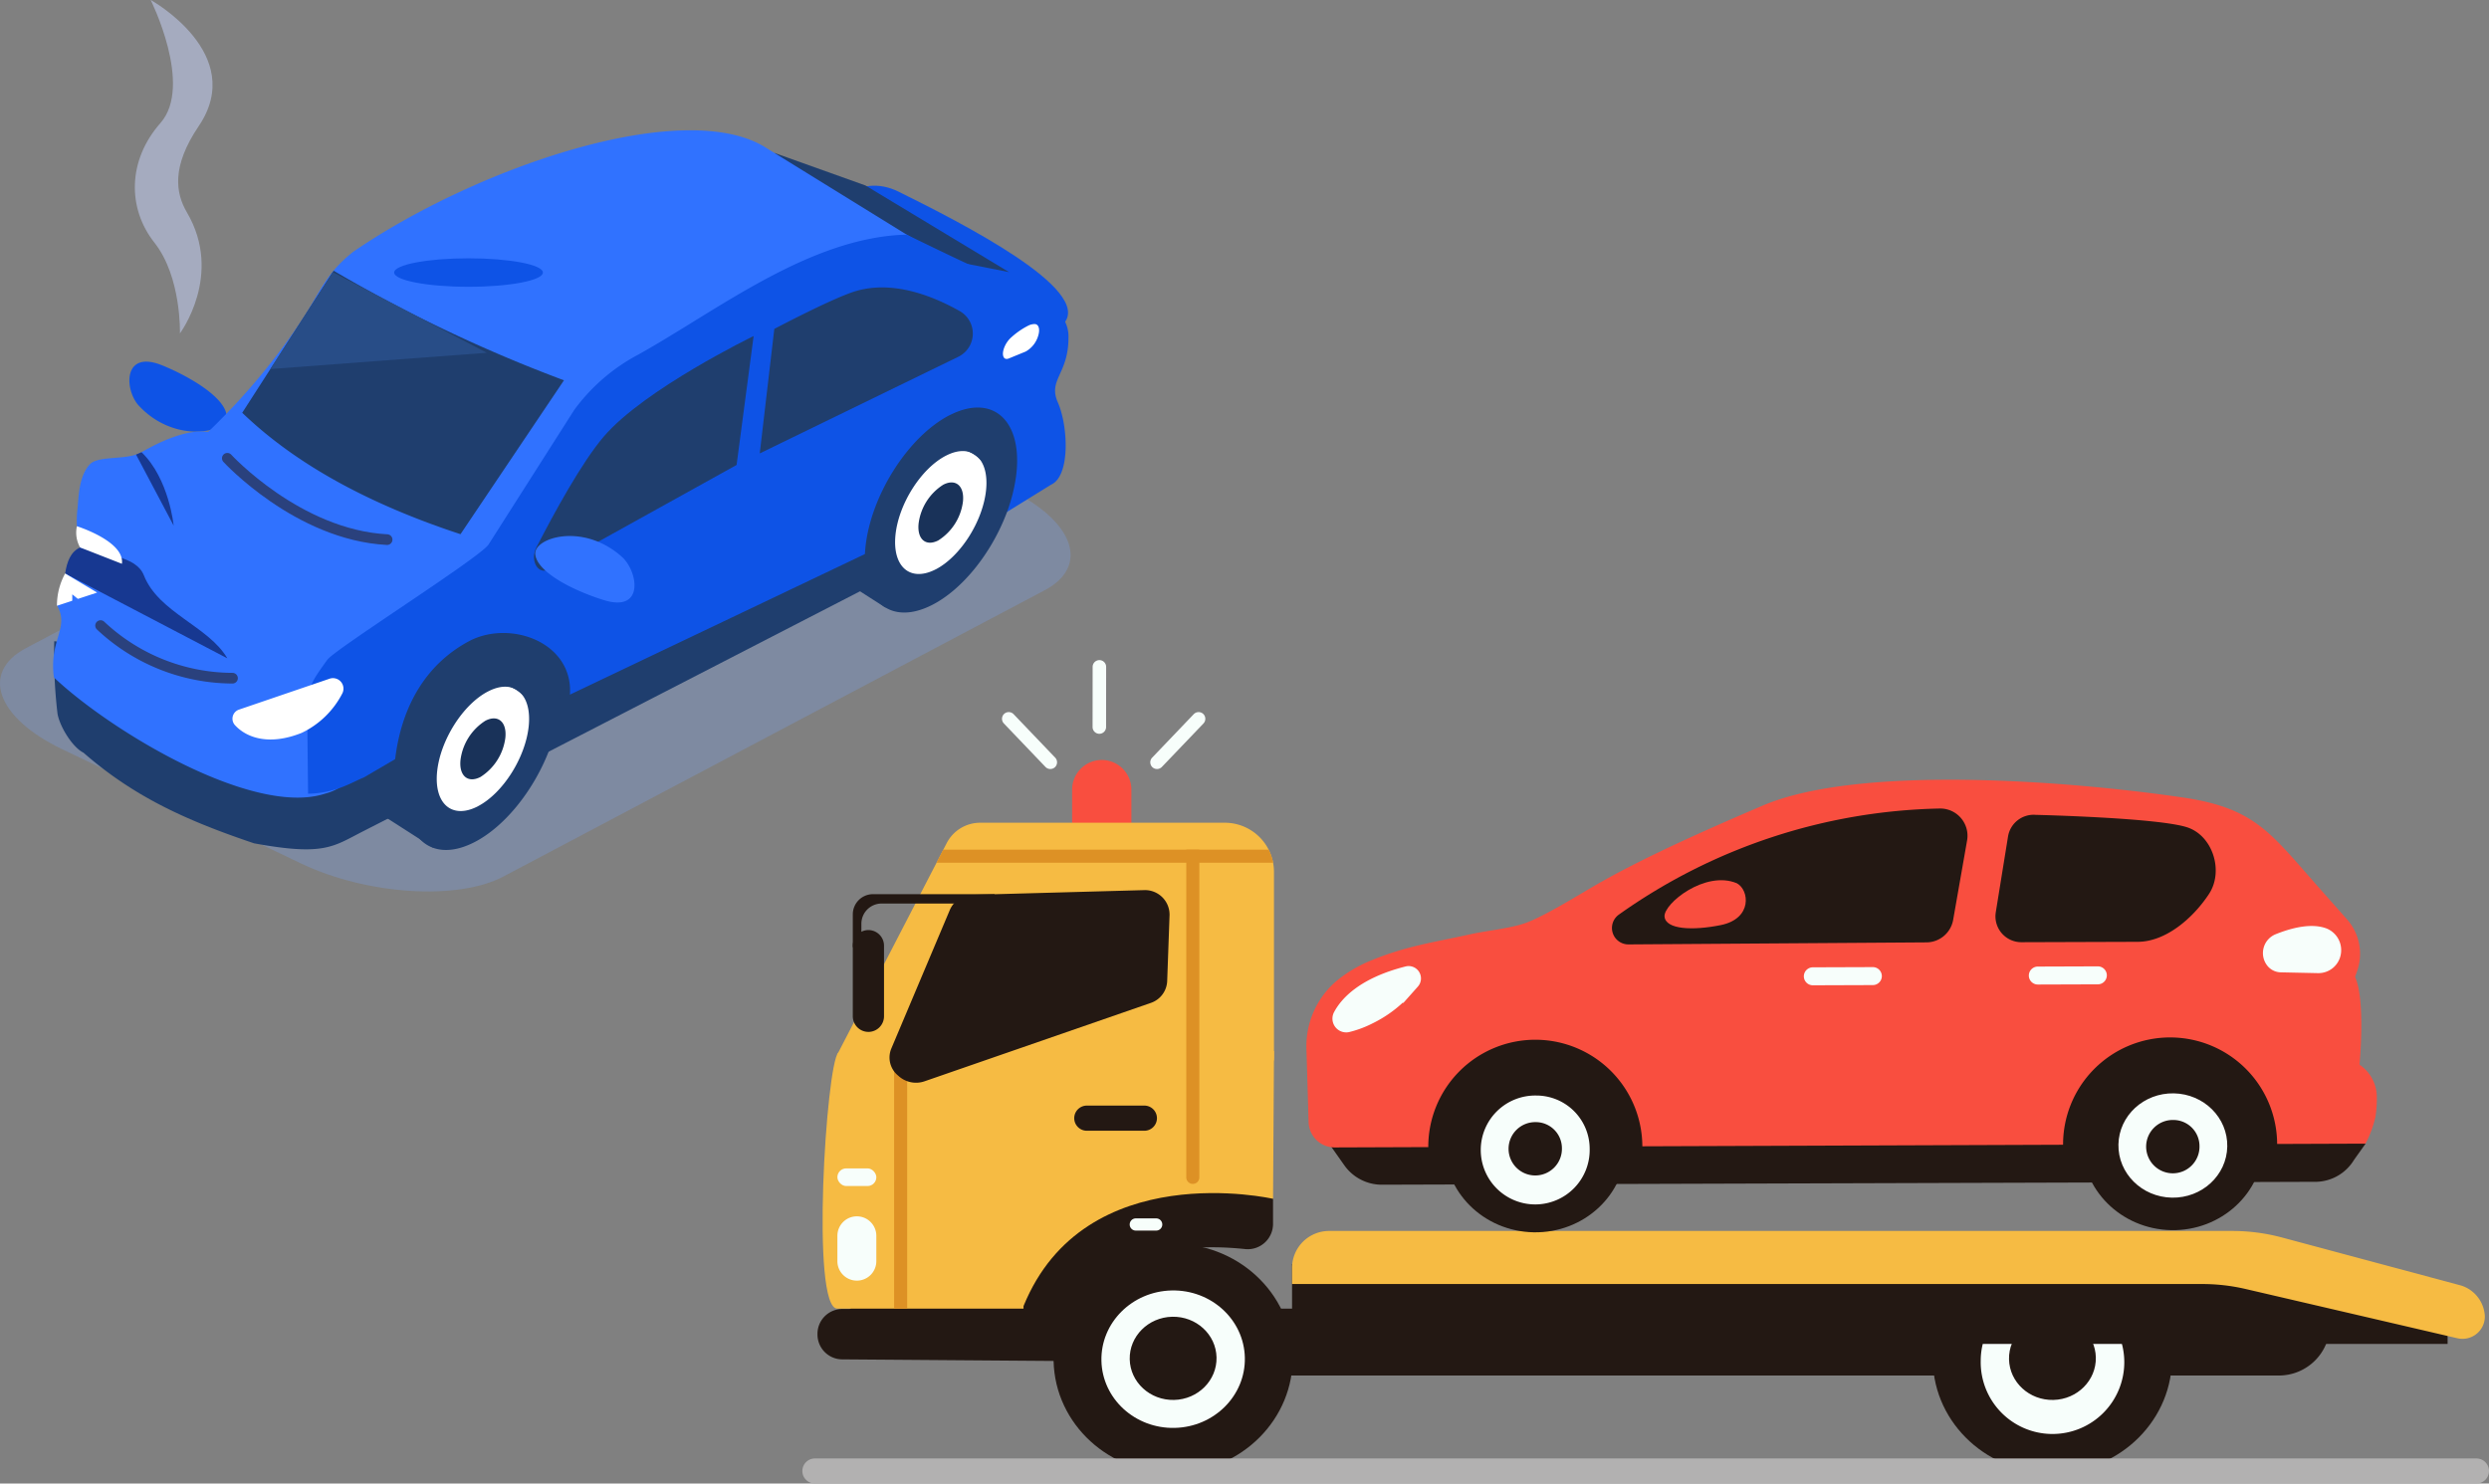
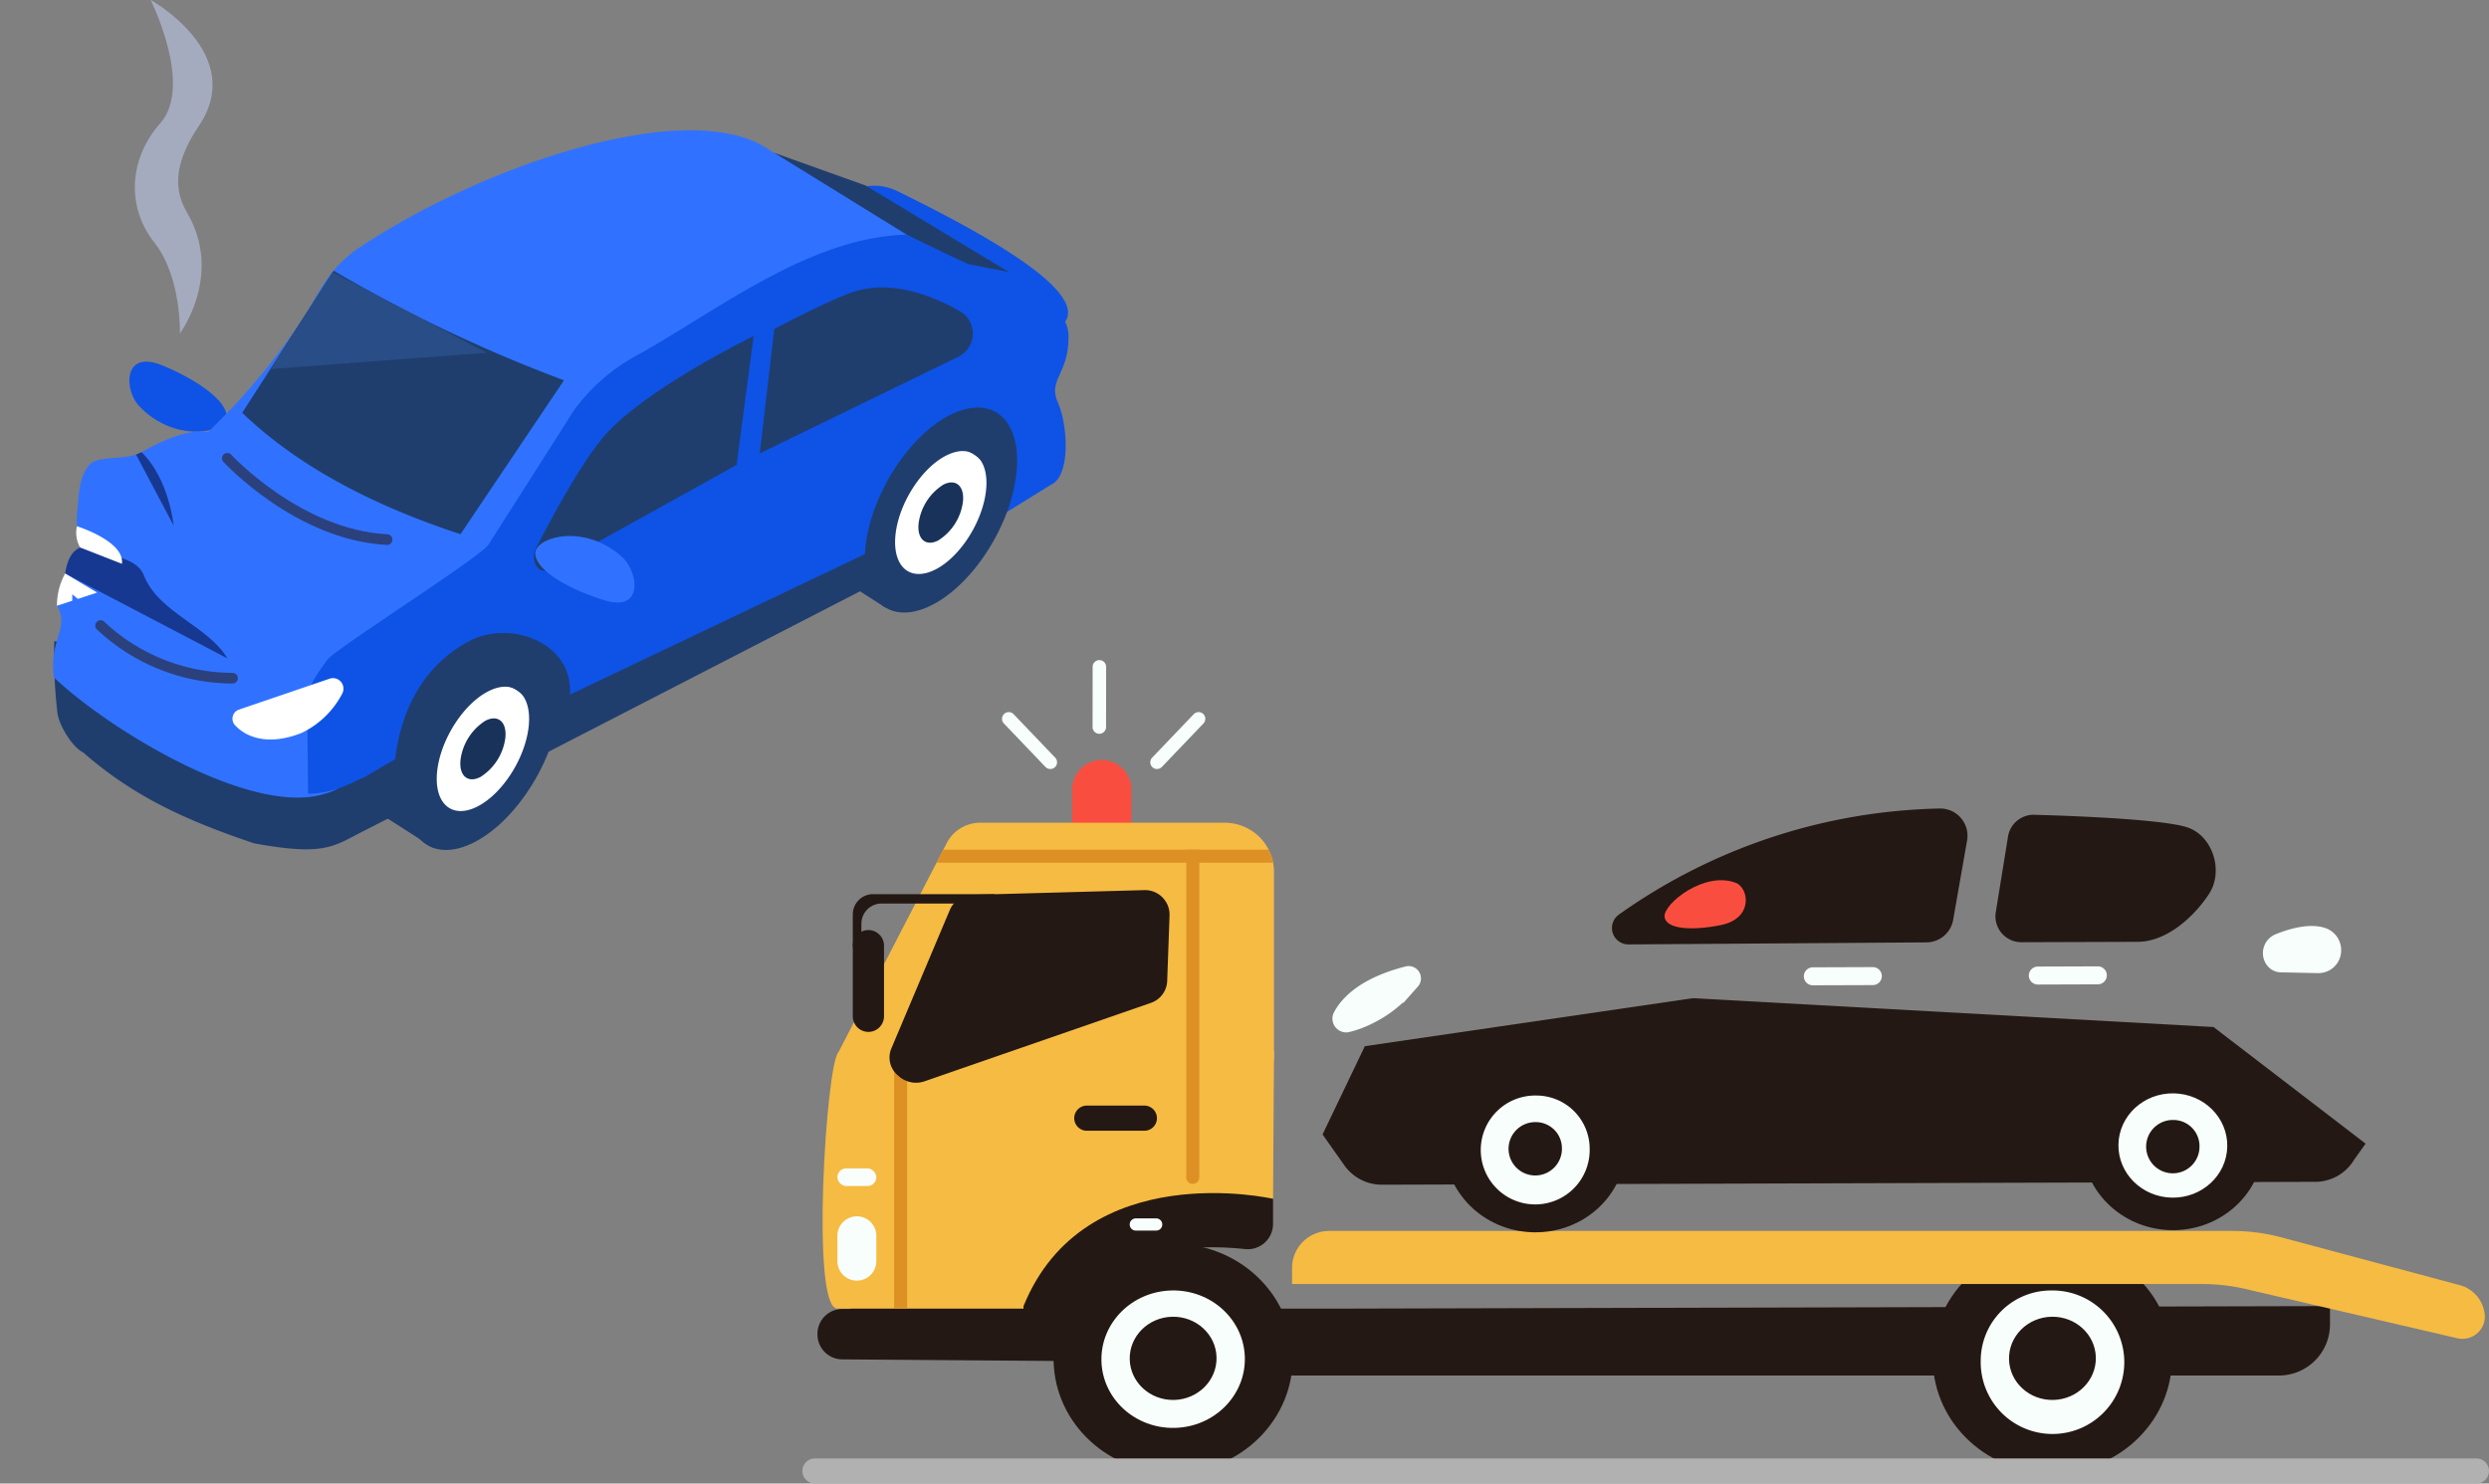
<svg xmlns="http://www.w3.org/2000/svg" width="313.943" height="187.173" viewBox="0 0 313.943 187.173">
  <rect x="0" y="0" width="313.943" height="187.173" fill="#808080" stroke="none" />
  <defs>
    <linearGradient id="linear-gradient" x1="1.906" y1="0.225" x2="2.898" y2="0.225" gradientUnits="objectBoundingBox">
      <stop offset="0" stop-color="#7c98cc" />
      <stop offset="0.891" stop-color="#dbeeff" />
    </linearGradient>
  </defs>
  <g id="グループ_138" data-name="グループ 138" transform="translate(6304 -6950.891)">
    <g id="グループ_135" data-name="グループ 135" transform="translate(-7143.042 6570.209)">
      <path id="パス_270" data-name="パス 270" d="M1305.038,490.113l2.478-2.7c1.813-1.978,4.542-2.117,6.947-.927,7.934,3.927,24.479,12.336,20.86,16.6C1330.585,508.66,1305.038,490.113,1305.038,490.113Z" transform="translate(-362.077 -81.618)" fill="#0e53e6" />
      <path id="パス_271" data-name="パス 271" d="M1276.95,467.157l11.5,4.113,18.119,10.935-24-4.725Z" transform="translate(-340.252 -67.191)" fill="#1f3e6e" />
-       <path id="パス_272" data-name="パス 272" d="M877,642.148l-30.115-14.411c-8.282-3.963-10.339-9.7-4.571-12.754l68.263-36.12c5.768-3.052,17.263-2.306,25.544,1.656l30.116,14.411c8.282,3.963,10.339,9.7,4.571,12.754L902.547,643.8C896.779,646.857,885.284,646.111,877,642.148Z" transform="translate(0 -152.527)" opacity="0.43" fill="url(#linear-gradient)" style="mix-blend-mode: multiply;isolation: isolate" />
      <path id="パス_273" data-name="パス 273" d="M1052.828,577.267l-2.282-13.415-12.58,8.931L1019.9,562.027l-15.912,2.7-.521,8.08a4.344,4.344,0,0,0,1.436,3.74l-59.4,32.291c3.339,2.8,27.161,17.036,30.933,15.077l62.263-32.084c3.482-1.593,14.125-11.705,14.125-11.705Z" transform="translate(-82.723 -140.905)" fill="#1f3e6e" />
      <path id="パス_274" data-name="パス 274" d="M894.781,754.325c-8.294-2.8-15.031-5.766-21.5-11.426-1.5-.757-3.089-3.508-3.292-5.006a63.375,63.375,0,0,1-.4-9.068l7.977,1.1,16.112-5.3,26.345,22.329-11.473,5.851C904.765,754.732,903.669,755.958,894.781,754.325Z" transform="translate(-23.702 -267.244)" fill="#1f3e6e" />
      <path id="パス_275" data-name="パス 275" d="M915.53,592.614a10.542,10.542,0,0,1-2.257-1.918c-1.716-2.148-1.734-6.9,3.1-4.923a28.791,28.791,0,0,1,4.323,2.195c2.245,1.412,3.822,2.976,3.791,4.3C924.445,594.02,919.678,595.221,915.53,592.614Z" transform="translate(-56.863 -158.99)" fill="#0e53e6" />
      <path id="パス_276" data-name="パス 276" d="M958.712,456.431,984.4,472.3c-9.3-1.1-3.265,5.162-22.961,4.17l-18.555,9.693c-5.281,2.759-8.449,12.767-11.62,17.54-1.746,2.629-4.116,3.55-5.307,5.192-1.459,2.006-7.221,5.456-7.221,5.456s-9.62,6.63-12.777,10.116c-1.047,1.158.222,2.449-.562,3.875-1.43,2.608,4.231,8.119-2.054,9.77-9.071,2.922-27.035-7.931-34.161-14.677-.642-4.758,2-6.208.413-9.037a17.137,17.137,0,0,1,1.445-4.8,20.892,20.892,0,0,1,1.664-2.566q.527-.7,1.1-1.332c3.157-3.486,11.29-10.39,14.812-13.226a83.357,83.357,0,0,0,11.8-14.072c2.345-3.543,2.978-5.872,6.543-8.688C922.575,459.04,948.271,450.307,958.712,456.431Z" transform="translate(-23.34 -57.284)" fill="#3072ff" />
      <path id="パス_277" data-name="パス 277" d="M1108.823,526.391c.113-3.862-5.173-5.848-5.173-5.848-5.638-2.373-15.229-7.1-15.229-7.1-12.236.309-23.853,9.56-33.845,15.128a23.787,23.787,0,0,0-8.1,7l-10.8,16.966c-1.026,1.616-19.352,13.172-20.344,14.553-2.07,2.887-2.332,3.258-2.537,6.23,0,0,.115,10.561.117,10.661,3.513-.053,5.6-1.495,7.018-2.042l3.964-2.32c.825-6.884,4.074-12.183,9.547-15,5.2-2.542,12.922.357,12.5,6.86l41.995-20.014c1.079-8.488,2.125-10.712,7.6-13.524,5.2-2.542,2.151,6.29,2.94,12.09l8.159-5.044c2.458-1.113,2.135-7.451.847-10.374C1106.207,531.723,1108.839,531.064,1108.823,526.391Z" transform="translate(-135.011 -103.157)" fill="#0e53e6" />
      <path id="パス_278" data-name="パス 278" d="M895.932,734.624a24.4,24.4,0,0,0,16.637,6.637" transform="translate(-44.203 -275.012)" fill="none" stroke="#2a417d" stroke-linecap="round" stroke-linejoin="round" stroke-width="1.345" />
      <path id="パス_279" data-name="パス 279" d="M890.708,647.666l-7.754-8.234a13.653,13.653,0,0,1-.32-4.936c.153-1.616.18-4.057,1.544-5.543,1.081-1.177,4.669-.465,6.53-1.538,8.6-4.953,10.724-1.349,10.724-1.349l-7.364,21.309Z" transform="translate(-33.812 -189.68)" fill="#3072ff" />
      <path id="パス_280" data-name="パス 280" d="M875.888,693.7l20.455,10.7c-2.351-4.046-8.669-5.751-10.523-10.468-.98-2.492-4.974-2.534-8.048-3.518C876.587,690.958,876.113,692.205,875.888,693.7Z" transform="translate(-28.629 -240.658)" fill="#173891" />
      <path id="パス_281" data-name="パス 281" d="M872.284,705.154a8.4,8.4,0,0,0-1.034,4.073l5.067-1.665Z" transform="translate(-25.025 -252.114)" fill="#fff" />
      <path id="パス_282" data-name="パス 282" d="M882.733,681.083a3.8,3.8,0,0,1-.4-2.677s6.064,1.9,5.677,4.742Z" transform="translate(-33.59 -231.331)" fill="#fff" />
      <path id="パス_283" data-name="パス 283" d="M879.913,719.046v-2.1l1.418,1.165Z" transform="translate(-31.756 -261.278)" fill="#3072ff" />
      <path id="パス_284" data-name="パス 284" d="M1142.82,600.264l23.791-13.2,2.149-16.267s-13.789,6.693-18.9,12.682c-2.79,3.268-6.24,9.6-8.487,13.959C1140.487,599.144,1141.612,600.924,1142.82,600.264Z" transform="translate(-234.661 -147.718)" fill="#1f3e6e" />
      <path id="パス_285" data-name="パス 285" d="M1293.8,552.053a3.257,3.257,0,0,0,.156-5.773c-3.5-1.972-8.4-3.849-12.994-2.54-2.81.8-10.374,4.8-10.374,4.8l-1.835,15.706Z" transform="translate(-333.882 -126.358)" fill="#1f3e6e" />
      <path id="パス_287" data-name="パス 287" d="M971.364,768.347l11.391-3.887a1.326,1.326,0,0,1,1.652,1.813,11.176,11.176,0,0,1-5.153,5.017c-4.039,1.614-6.883.647-8.369-.94A1.211,1.211,0,0,1,971.364,768.347Z" transform="translate(-102.17 -298.137)" fill="#fff" />
      <path id="パス_288" data-name="パス 288" d="M976.041,551.769l11.529-17.922a185.336,185.336,0,0,0,29.053,13.826l-13.05,19.417C992.107,563.324,982.807,558.289,976.041,551.769Z" transform="translate(-106.447 -119.009)" fill="#1f3e6e" />
      <path id="パス_289" data-name="パス 289" d="M1019.254,544.815l-27.293,2.048,7.866-12.227Z" transform="translate(-118.817 -119.622)" fill="#284d87" />
      <path id="パス_290" data-name="パス 290" d="M1150.448,685.019a10.7,10.7,0,0,1,2.428,1.723c1.929,2.009,2.514,6.827-2.425,5.3a28.321,28.321,0,0,1-4.473-1.8c-2.355-1.21-4.079-2.642-4.206-3.989C1141.6,684.473,1146.1,682.783,1150.448,685.019Z" transform="translate(-235.215 -235.638)" fill="#3072ff" />
      <path id="パス_291" data-name="パス 291" d="M916,636.827l4.745,8.962s-.572-5.923-4.054-9.263Z" transform="translate(-59.799 -198.791)" fill="#173891" />
      <path id="パス_292" data-name="パス 292" d="M967.612,639.964s8.878,9.668,20.156,10.264" transform="translate(-99.898 -201.462)" fill="none" stroke="#2a417d" stroke-linecap="round" stroke-linejoin="round" stroke-width="1.345" />
      <g id="グループ_131" data-name="グループ 131" transform="translate(886.326 461.77)">
        <g id="グループ_130" data-name="グループ 130" transform="translate(3.945 0)">
          <ellipse id="楕円形_26" data-name="楕円形 26" cx="9" cy="6.557" rx="9" ry="6.557" transform="matrix(0.393, -0.92, 0.92, 0.393, 0.099, 19.585)" fill="#fff" />
          <g id="グループ_129" data-name="グループ 129">
            <path id="パス_293" data-name="パス 293" d="M1102.562,787.429l.054-.027c1.561-.772,2.664.2,2.462,2.175a6.876,6.876,0,0,1-3.141,4.951l-.054.027c-1.561.772-2.664-.2-2.463-2.171A6.885,6.885,0,0,1,1102.562,787.429Z" transform="translate(-1092.565 -777.584)" fill="#193259" />
            <path id="パス_294" data-name="パス 294" d="M1079.72,745.207c5.32-2.637,9.072.673,8.381,7.393q-.024.237-.055.476a21.458,21.458,0,0,1-1.39,5.16c-1.929,4.808-5.455,9.244-9.232,11.208l-.2.1c-3.691,1.833-6.63.8-7.851-2.253a10.113,10.113,0,0,1-.6-4.111q.018-.5.072-1.023c.679-6.642,5.44-14.125,10.685-16.853Zm-1.909,19.731c3.145-1.635,6-6.128,6.411-10.108.411-4.031-1.841-6.014-5.031-4.429l-.122.062c-3.138,1.632-5.991,6.121-6.4,10.1-.411,4.031,1.841,6.014,5.027,4.437l.115-.058" transform="translate(-1068.762 -744.3)" fill="#1f3e6e" />
          </g>
        </g>
        <path id="パス_295" data-name="パス 295" d="M1058.465,832.415l-7.391-4.74,4.026-3.3Z" transform="translate(-1051.073 -806.519)" fill="#1f3e6e" />
      </g>
      <g id="グループ_134" data-name="グループ 134" transform="translate(945.667 432.101)">
        <g id="グループ_133" data-name="グループ 133" transform="translate(2.459)">
          <ellipse id="楕円形_27" data-name="楕円形 27" cx="8.902" cy="6.485" rx="8.902" ry="6.485" transform="translate(0.098 19.371) rotate(-66.862)" fill="#fff" />
          <g id="グループ_132" data-name="グループ 132">
            <path id="パス_296" data-name="パス 296" d="M1361.63,653.915l.053-.027c1.544-.764,2.635.2,2.435,2.152a6.8,6.8,0,0,1-3.107,4.9l-.053.027c-1.544.764-2.635-.194-2.436-2.146A6.81,6.81,0,0,1,1361.63,653.915Z" transform="translate(-1351.742 -644.177)" fill="#193259" />
            <path id="パス_297" data-name="パス 297" d="M1339.038,612.155c5.261-2.608,8.972.665,8.289,7.312q-.024.235-.055.471a21.212,21.212,0,0,1-1.374,5.1c-1.908,4.755-5.4,9.143-9.131,11.085l-.2.1c-3.651,1.813-6.557.79-7.765-2.229a10,10,0,0,1-.6-4.066q.018-.492.071-1.012c.671-6.569,5.381-13.971,10.568-16.668Zm-1.888,19.515c3.111-1.618,5.937-6.061,6.341-10,.406-3.987-1.821-5.948-4.977-4.381l-.121.061c-3.1,1.614-5.925,6.054-6.329,9.986-.406,3.987,1.821,5.948,4.972,4.388l.114-.058" transform="translate(-1328.199 -611.258)" fill="#1f3e6e" />
          </g>
        </g>
        <path id="パス_298" data-name="パス 298" d="M1322.252,707.607l-5.081-3.258,3.05-1.594Z" transform="translate(-1317.171 -682.351)" fill="#1f3e6e" />
      </g>
-       <path id="パス_299" data-name="パス 299" d="M1410.729,565.519l.021-.069c.231-.793.058-1.4-.439-1.432a1.833,1.833,0,0,0-.8.187,9.63,9.63,0,0,0-2.155,1.482c-.793.681-1.282,1.934-.972,2.509.118.224.36.283.656.161l2.085-.856.03-.012A3.358,3.358,0,0,0,1410.729,565.519Z" transform="translate(-440.745 -142.451)" fill="#fff" />
      <path id="パス_300" data-name="パス 300" d="M920.99,422.748s.211-7.108-3.215-11.448-3.4-10.373.761-15.1-1.237-15.522-1.237-15.522,12.242,6.778,6.063,15.913c-3.464,5.12-2.918,8.461-1.485,10.9C926.5,415.359,920.99,422.748,920.99,422.748Z" transform="translate(-59.253 0)" fill="#a5abbf" />
-       <ellipse id="楕円形_28" data-name="楕円形 28" cx="9.381" cy="1.797" rx="9.381" ry="1.797" transform="translate(888.758 413.272)" fill="#0e53e6" />
    </g>
    <g id="グループ_137" data-name="グループ 137" transform="translate(-7106.206 6614.01)">
      <path id="パス_301" data-name="パス 301" d="M972.018,460.608h0a3.75,3.75,0,0,1-3.739-3.738v-8.947a3.75,3.75,0,0,1,3.739-3.738h0a3.749,3.749,0,0,1,3.738,3.738v8.947A3.749,3.749,0,0,1,972.018,460.608Z" transform="translate(-30.845 -11.42)" fill="#f94e3f" />
      <path id="パス_302" data-name="パス 302" d="M964.507,541.965,959,533.377,933.884,539.6l-22.768,16.264h-.981a3.135,3.135,0,0,0-3.089,3.178h0a3.136,3.136,0,0,0,3.066,3.179l27.268.205s1.319-16.488,23.672-14.113a3.191,3.191,0,0,0,3.453-3.244Z" transform="translate(-1.729 -53.83)" fill="#231813" />
      <path id="パス_303" data-name="パス 303" d="M933.618,546.428H910.142c-3.4.046-1.4-30.835.109-32.295l23.368-.508Z" transform="translate(-2.314 -44.438)" fill="#f6bb43" />
      <path id="パス_304" data-name="パス 304" d="M987.8,532.841s-23.762-5.444-31.473,13.535l-.3-32.187h31.892Z" transform="translate(-25.02 -44.706)" fill="#f6bb43" />
      <path id="パス_305" data-name="パス 305" d="M914.29,562.072h0a2.456,2.456,0,0,1-2.456-2.456v-3.2a2.456,2.456,0,0,1,2.456-2.456h0a2.456,2.456,0,0,1,2.456,2.456v3.2A2.456,2.456,0,0,1,914.29,562.072Z" transform="translate(-4.006 -63.615)" fill="#f7fefb" />
      <path id="パス_306" data-name="パス 306" d="M965.916,490a.979.979,0,0,0,.984-.979h0V465.491a6.2,6.2,0,0,0-6.195-6.2H929.842a4.751,4.751,0,0,0-4.219,2.568l-13.679,26.431a.98.98,0,0,0,.875,1.426Z" transform="translate(-4.006 -18.606)" fill="#f6bb43" />
      <path id="パス_307" data-name="パス 307" d="M996.557,507.939h0a.823.823,0,0,1-.823-.823V465.771h1.646v41.345A.823.823,0,0,1,996.557,507.939Z" transform="translate(-43.899 -21.685)" fill="#dd9125" />
      <rect id="長方形_1559" data-name="長方形 1559" width="1.646" height="30.835" transform="translate(914.981 471.154)" fill="#dd9125" />
      <path id="パス_308" data-name="パス 308" d="M935.665,467.417l.852-1.646h41.042a5.883,5.883,0,0,1,.566,1.645Z" transform="translate(-15.337 -21.685)" fill="#dd9125" />
      <path id="パス_309" data-name="パス 309" d="M917.508,497.951h0a1.975,1.975,0,0,1-1.969-1.969v-8.913a1.974,1.974,0,0,1,1.969-1.968h0a1.974,1.974,0,0,1,1.969,1.968v8.913A1.975,1.975,0,0,1,917.508,497.951Z" transform="translate(-5.768 -30.875)" fill="#231813" />
      <path id="パス_310" data-name="パス 310" d="M933.421,476.467h-15.33a2.551,2.551,0,0,0-2.551,2.551v4.143h1.083V480.2a2.551,2.551,0,0,1,2.551-2.551h14.247Z" transform="translate(-5.768 -26.77)" fill="#231813" />
      <path id="パス_311" data-name="パス 311" d="M934.83,476.091l21.6-.593a3.1,3.1,0,0,1,3.26,3.135l-.3,8.357a3.048,3.048,0,0,1-2.089,2.746l-28.51,9.879a3.281,3.281,0,0,1-3.214-.607l-.173-.151a2.942,2.942,0,0,1-.807-3.378l7.384-17.493A3.17,3.17,0,0,1,934.83,476.091Z" transform="translate(-9.965 -26.309)" fill="#231813" />
      <path id="パス_312" data-name="パス 312" d="M977.636,530.5h-7.259a1.592,1.592,0,0,1-1.587-1.588h0a1.592,1.592,0,0,1,1.587-1.587h7.259a1.592,1.592,0,0,1,1.587,1.587h0A1.592,1.592,0,0,1,977.636,530.5Z" transform="translate(-31.088 -50.952)" fill="#231813" />
      <path id="パス_313" data-name="パス 313" d="M985.475,556H982.9a.769.769,0,0,1-.769-.769h0a.769.769,0,0,1,.769-.769h2.572a.769.769,0,0,1,.769.769h0A.769.769,0,0,1,985.475,556Z" transform="translate(-37.433 -63.857)" fill="#f7fefb" />
      <rect id="長方形_1560" data-name="長方形 1560" width="4.913" height="2.225" rx="1.112" transform="translate(907.828 484.297)" fill="#f7fefb" />
      <path id="パス_314" data-name="パス 314" d="M1118.364,584.314H966.76l-2.945-8.441h36.9l124.1-.32v2.314A6.447,6.447,0,0,1,1118.364,584.314Z" transform="translate(-28.722 -73.885)" fill="#231813" />
      <ellipse id="楕円形_29" data-name="楕円形 29" cx="15.083" cy="14.459" rx="15.083" ry="14.459" transform="translate(934.772 494.143) rotate(-1.288)" fill="#231813" />
      <ellipse id="楕円形_30" data-name="楕円形 30" cx="9.047" cy="8.672" rx="9.047" ry="8.672" transform="translate(940.937 499.901) rotate(-1.285)" fill="#f7fefb" />
      <ellipse id="楕円形_31" data-name="楕円形 31" cx="5.475" cy="5.248" rx="5.475" ry="5.248" transform="matrix(1, -0.022, 0.022, 1, 944.585, 503.135)" fill="#231813" />
      <ellipse id="楕円形_32" data-name="楕円形 32" cx="15.083" cy="14.459" rx="15.083" ry="14.459" transform="matrix(1, -0.022, 0.022, 1, 1045.679, 494.143)" fill="#231813" />
      <path id="パス_315" data-name="パス 315" d="M1186.774,580.667a9.055,9.055,0,1,0,8.85-8.873A8.865,8.865,0,0,0,1186.774,580.667Z" transform="translate(-134.735 -72.096)" fill="#f7fefb" />
      <ellipse id="楕円形_33" data-name="楕円形 33" cx="5.475" cy="5.248" rx="5.475" ry="5.248" transform="matrix(1, -0.022, 0.022, 1, 1055.493, 503.135)" fill="#231813" />
-       <path id="パス_316" data-name="パス 316" d="M1166.92,575.508H1021.169V565.42l145.752,2.937Z" transform="translate(-55.993 -69.066)" fill="#231813" />
      <path id="パス_317" data-name="パス 317" d="M1168.62,564.364l-22.58-6.056a24.217,24.217,0,0,0-6.276-.827H1025.836a4.667,4.667,0,0,0-4.667,4.667v2.029h114.8a24.214,24.214,0,0,1,5.49.63l26.7,6.212a2.821,2.821,0,0,0,3.46-2.747h0A4.281,4.281,0,0,0,1168.62,564.364Z" transform="translate(-55.993 -65.291)" fill="#f6bb43" />
      <path id="パス_318" data-name="パス 318" d="M958.1,439.615h0a.854.854,0,0,1-1.2-.027l-5.248-5.488a.854.854,0,0,1,.027-1.2h0a.855.855,0,0,1,1.2.027l5.248,5.488A.854.854,0,0,1,958.1,439.615Z" transform="translate(-22.826 -5.941)" fill="#f7fefb" />
      <path id="パス_319" data-name="パス 319" d="M987.335,439.615h0a.854.854,0,0,0,1.2-.027l5.249-5.488a.855.855,0,0,0-.027-1.2h0a.855.855,0,0,0-1.2.027l-5.248,5.488A.855.855,0,0,0,987.335,439.615Z" transform="translate(-39.781 -5.941)" fill="#f7fefb" />
      <path id="パス_320" data-name="パス 320" d="M974.05,429.464h0a.855.855,0,0,0,.853-.851l.008-7.593a.854.854,0,0,0-.851-.853h0a.855.855,0,0,0-.853.851l-.008,7.593A.855.855,0,0,0,974.05,429.464Z" transform="translate(-33.184 0)" fill="#f7fefb" />
      <g id="グループ_136" data-name="グループ 136" transform="translate(966.989 435.256)">
        <path id="パス_321" data-name="パス 321" d="M1028.5,518.682l2.742,3.888a5.79,5.79,0,0,0,4.675,2.454l109.41-.338,8.581-.029a5.732,5.732,0,0,0,4.7-2.776l1.45-2.038-19.177-14.713L1075.2,501.49l-41.365,6.057Z" transform="translate(-1026.466 -473.925)" fill="#231813" />
-         <path id="パス_322" data-name="パス 322" d="M1158.212,494.853a14.073,14.073,0,0,0,1.24-3.327,13.8,13.8,0,0,0,.184-2.545,4.933,4.933,0,0,0-2.183-4.091h0s.791-8.134-.566-11.082c0,0,.141-.349.317-.887a6.543,6.543,0,0,0-1.327-6.363l-3.542-4c-6.112-6.906-8.04-10.038-17.165-11.378-13.8-2.027-40.644-4.241-52.979,1.018-11.047,4.71-16.93,7.631-21.217,10.112-2.178,1.26-6.262,3.8-8.617,4.669-1.943.717-4.939.991-6.968,1.439-4.853,1.073-8.23,1.5-12.776,3.395a16.576,16.576,0,0,0-4.158,2.485,10.824,10.824,0,0,0-3.824,8.779l.268,9.078a3.289,3.289,0,0,0,3.231,3.178Z" transform="translate(-1024.625 -448.936)" fill="#f94e3f" />
        <path id="パス_323" data-name="パス 323" d="M1256.259,485.157c1.954-.785,4.482-1.447,6.4-.721a2.941,2.941,0,0,1,1.826,3.084c0,.037-.009.075-.014.113a2.864,2.864,0,0,1-2.914,2.438l-4.674-.1a2.218,2.218,0,0,1-1.7-.848h0A2.564,2.564,0,0,1,1256.259,485.157Z" transform="translate(-1133.992 -465.667)" fill="#f7fefb" />
        <path id="パス_324" data-name="パス 324" d="M1032.15,500.407c.835-1.577,3.011-4.044,8.642-5.469a.956.956,0,0,1,.954,1.559l-.821.924a15.237,15.237,0,0,1-4.755,3.6,12.835,12.835,0,0,1-2.794,1.033A1.137,1.137,0,0,1,1032.15,500.407Z" transform="translate(-1028.138 -470.794)" fill="#f7fefb" stroke="#f7fefb" stroke-miterlimit="10" stroke-width="1.199" />
        <path id="パス_325" data-name="パス 325" d="M1214.51,458.957c-3.69-1.217-19.106-1.575-19.106-1.575a3.268,3.268,0,0,0-3.5,2.732l-1.544,9.551a3.262,3.262,0,0,0,3.231,3.783l14.668-.048c3.53-.012,6.9-2.939,8.878-5.866.046-.068.091-.137.136-.207C1219.121,464.473,1217.738,460.021,1214.51,458.957Z" transform="translate(-1103.41 -452.946)" fill="#231813" />
        <path id="パス_326" data-name="パス 326" d="M1139.479,455.869a72.35,72.35,0,0,0-40.517,13.384,2.073,2.073,0,0,0,1.219,3.761l37.584-.257a3.439,3.439,0,0,0,3.363-2.844l1.756-10.01A3.436,3.436,0,0,0,1139.479,455.869Z" transform="translate(-1059.555 -452.233)" fill="#231813" />
        <path id="パス_327" data-name="パス 327" d="M1110.74,477.707c-.149-1.623,5.13-5.884,9.117-4.211,1.568.824,2.013,4.464-2.033,5.281C1114.271,479.494,1110.89,479.329,1110.74,477.707Z" transform="translate(-1065.57 -460.432)" fill="#f94e3f" />
        <path id="パス_328" data-name="パス 328" d="M1145.38,496.311l7.57-.026a1.137,1.137,0,0,0,1.13-1.138h0a1.137,1.137,0,0,0-1.138-1.13l-7.569.026a1.137,1.137,0,0,0-1.13,1.138h0A1.136,1.136,0,0,0,1145.38,496.311Z" transform="translate(-1081.502 -470.372)" fill="#f7fefb" />
        <path id="パス_329" data-name="パス 329" d="M1199.484,496.128l7.57-.025a1.138,1.138,0,0,0,1.13-1.138h0a1.137,1.137,0,0,0-1.138-1.13l-7.57.026a1.137,1.137,0,0,0-1.13,1.137h0A1.137,1.137,0,0,0,1199.484,496.128Z" transform="translate(-1107.227 -470.285)" fill="#f7fefb" />
        <path id="パス_330" data-name="パス 330" d="M1206.582,525.014c0-.11,0-.218,0-.328a13.5,13.5,0,1,1,26.989.237Z" transform="translate(-1111.142 -478.42)" fill="#231813" />
        <path id="パス_331" data-name="パス 331" d="M1053.93,525.532c0-.109,0-.218,0-.328a13.5,13.5,0,1,1,26.99.237Z" transform="translate(-1038.558 -478.666)" fill="#231813" />
        <ellipse id="楕円形_34" data-name="楕円形 34" cx="10.97" cy="11.444" rx="10.97" ry="11.444" transform="matrix(0.019, -1, 1, 0.019, 97.631, 56.614)" fill="#231813" />
        <ellipse id="楕円形_35" data-name="楕円形 35" cx="6.58" cy="6.864" rx="6.58" ry="6.864" transform="matrix(0.019, -1, 1, 0.019, 102.295, 52.602)" fill="#f7fefb" />
        <path id="パス_332" data-name="パス 332" d="M1233.289,534.07a3.365,3.365,0,1,1-3.3-3.286A3.3,3.3,0,0,1,1233.289,534.07Z" transform="translate(-1120.645 -487.853)" fill="#231813" />
        <ellipse id="楕円形_36" data-name="楕円形 36" cx="10.97" cy="11.444" rx="10.97" ry="11.444" transform="translate(17.211 56.886) rotate(-88.907)" fill="#231813" />
        <path id="パス_333" data-name="パス 333" d="M1080.294,531.614a6.87,6.87,0,1,1-6.737-6.709A6.726,6.726,0,0,1,1080.294,531.614Z" transform="translate(-1044.568 -485.057)" fill="#f7fefb" />
        <path id="パス_334" data-name="パス 334" d="M1079.967,534.59a3.365,3.365,0,1,1-3.3-3.286A3.295,3.295,0,0,1,1079.967,534.59Z" transform="translate(-1047.742 -488.101)" fill="#231813" />
      </g>
      <path id="パス_335" data-name="パス 335" d="M904.987,615.366l209.583,0a1.578,1.578,0,0,0,1.578-1.578h0a1.578,1.578,0,0,0-1.578-1.578l-209.583,0a1.578,1.578,0,0,0-1.578,1.578h0A1.578,1.578,0,0,0,904.987,615.366Z" transform="translate(0 -91.314)" fill="#b2b1b1" style="mix-blend-mode: multiply;isolation: isolate" />
    </g>
  </g>
</svg>